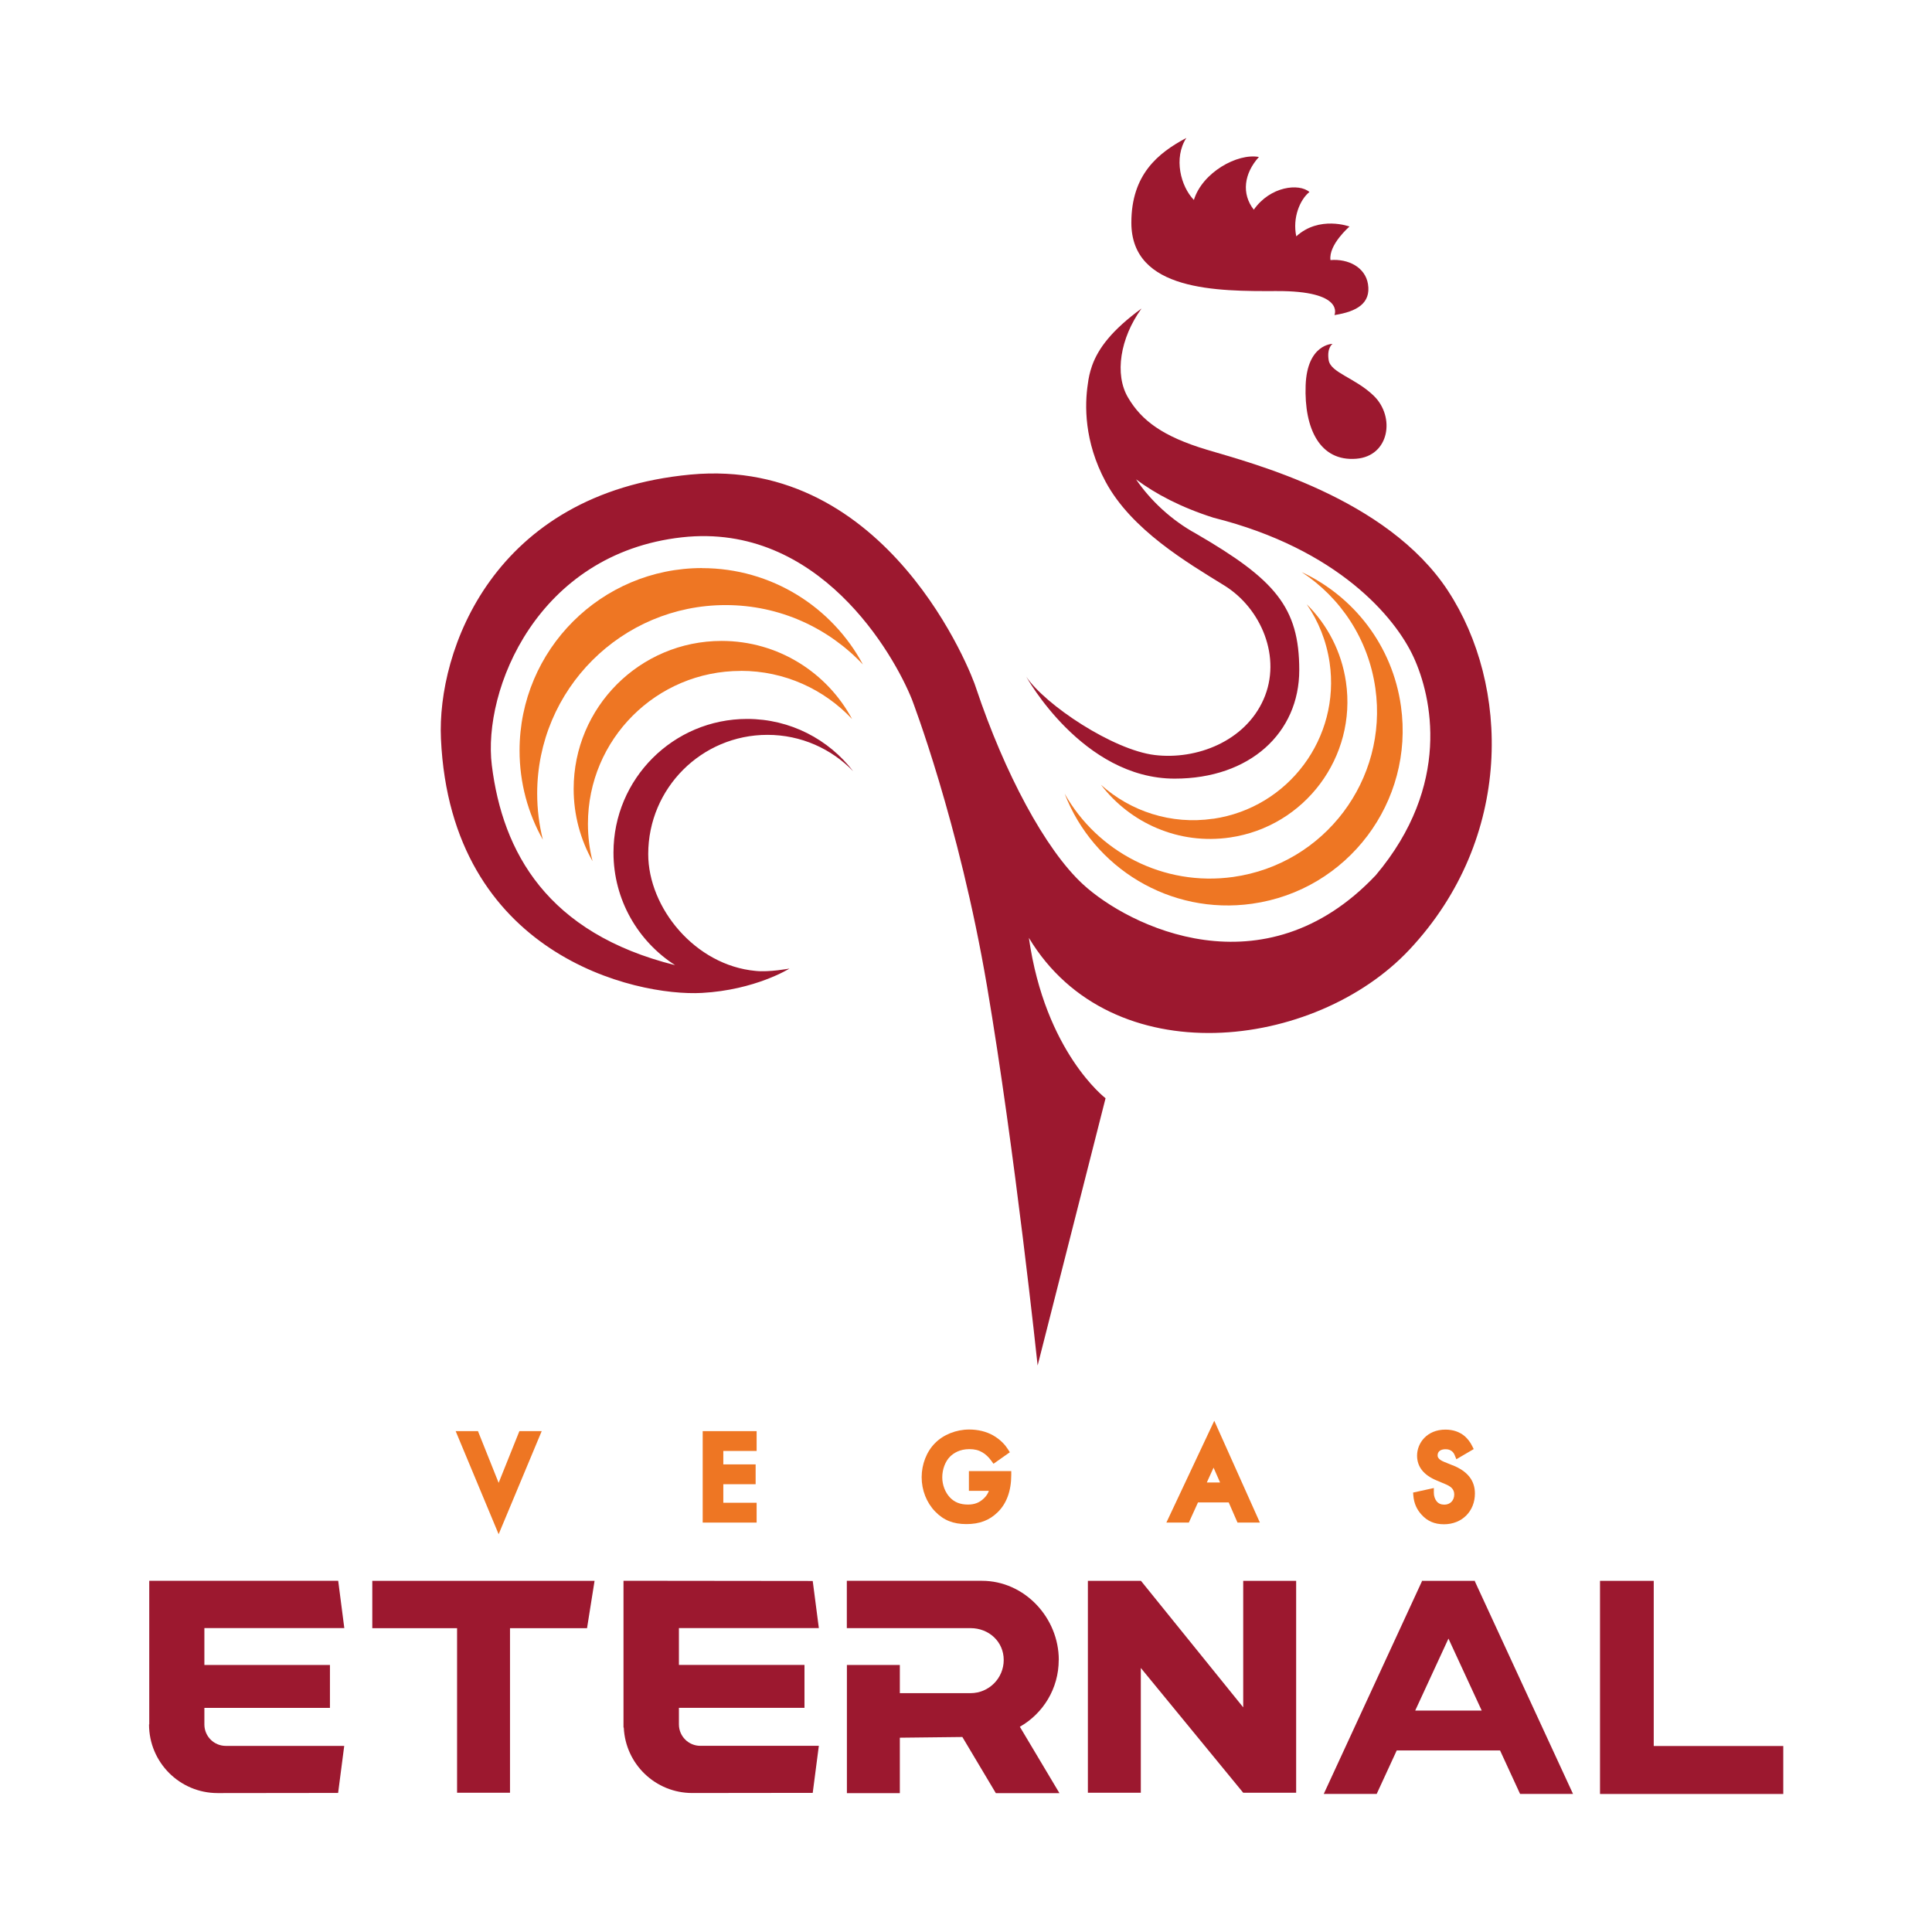
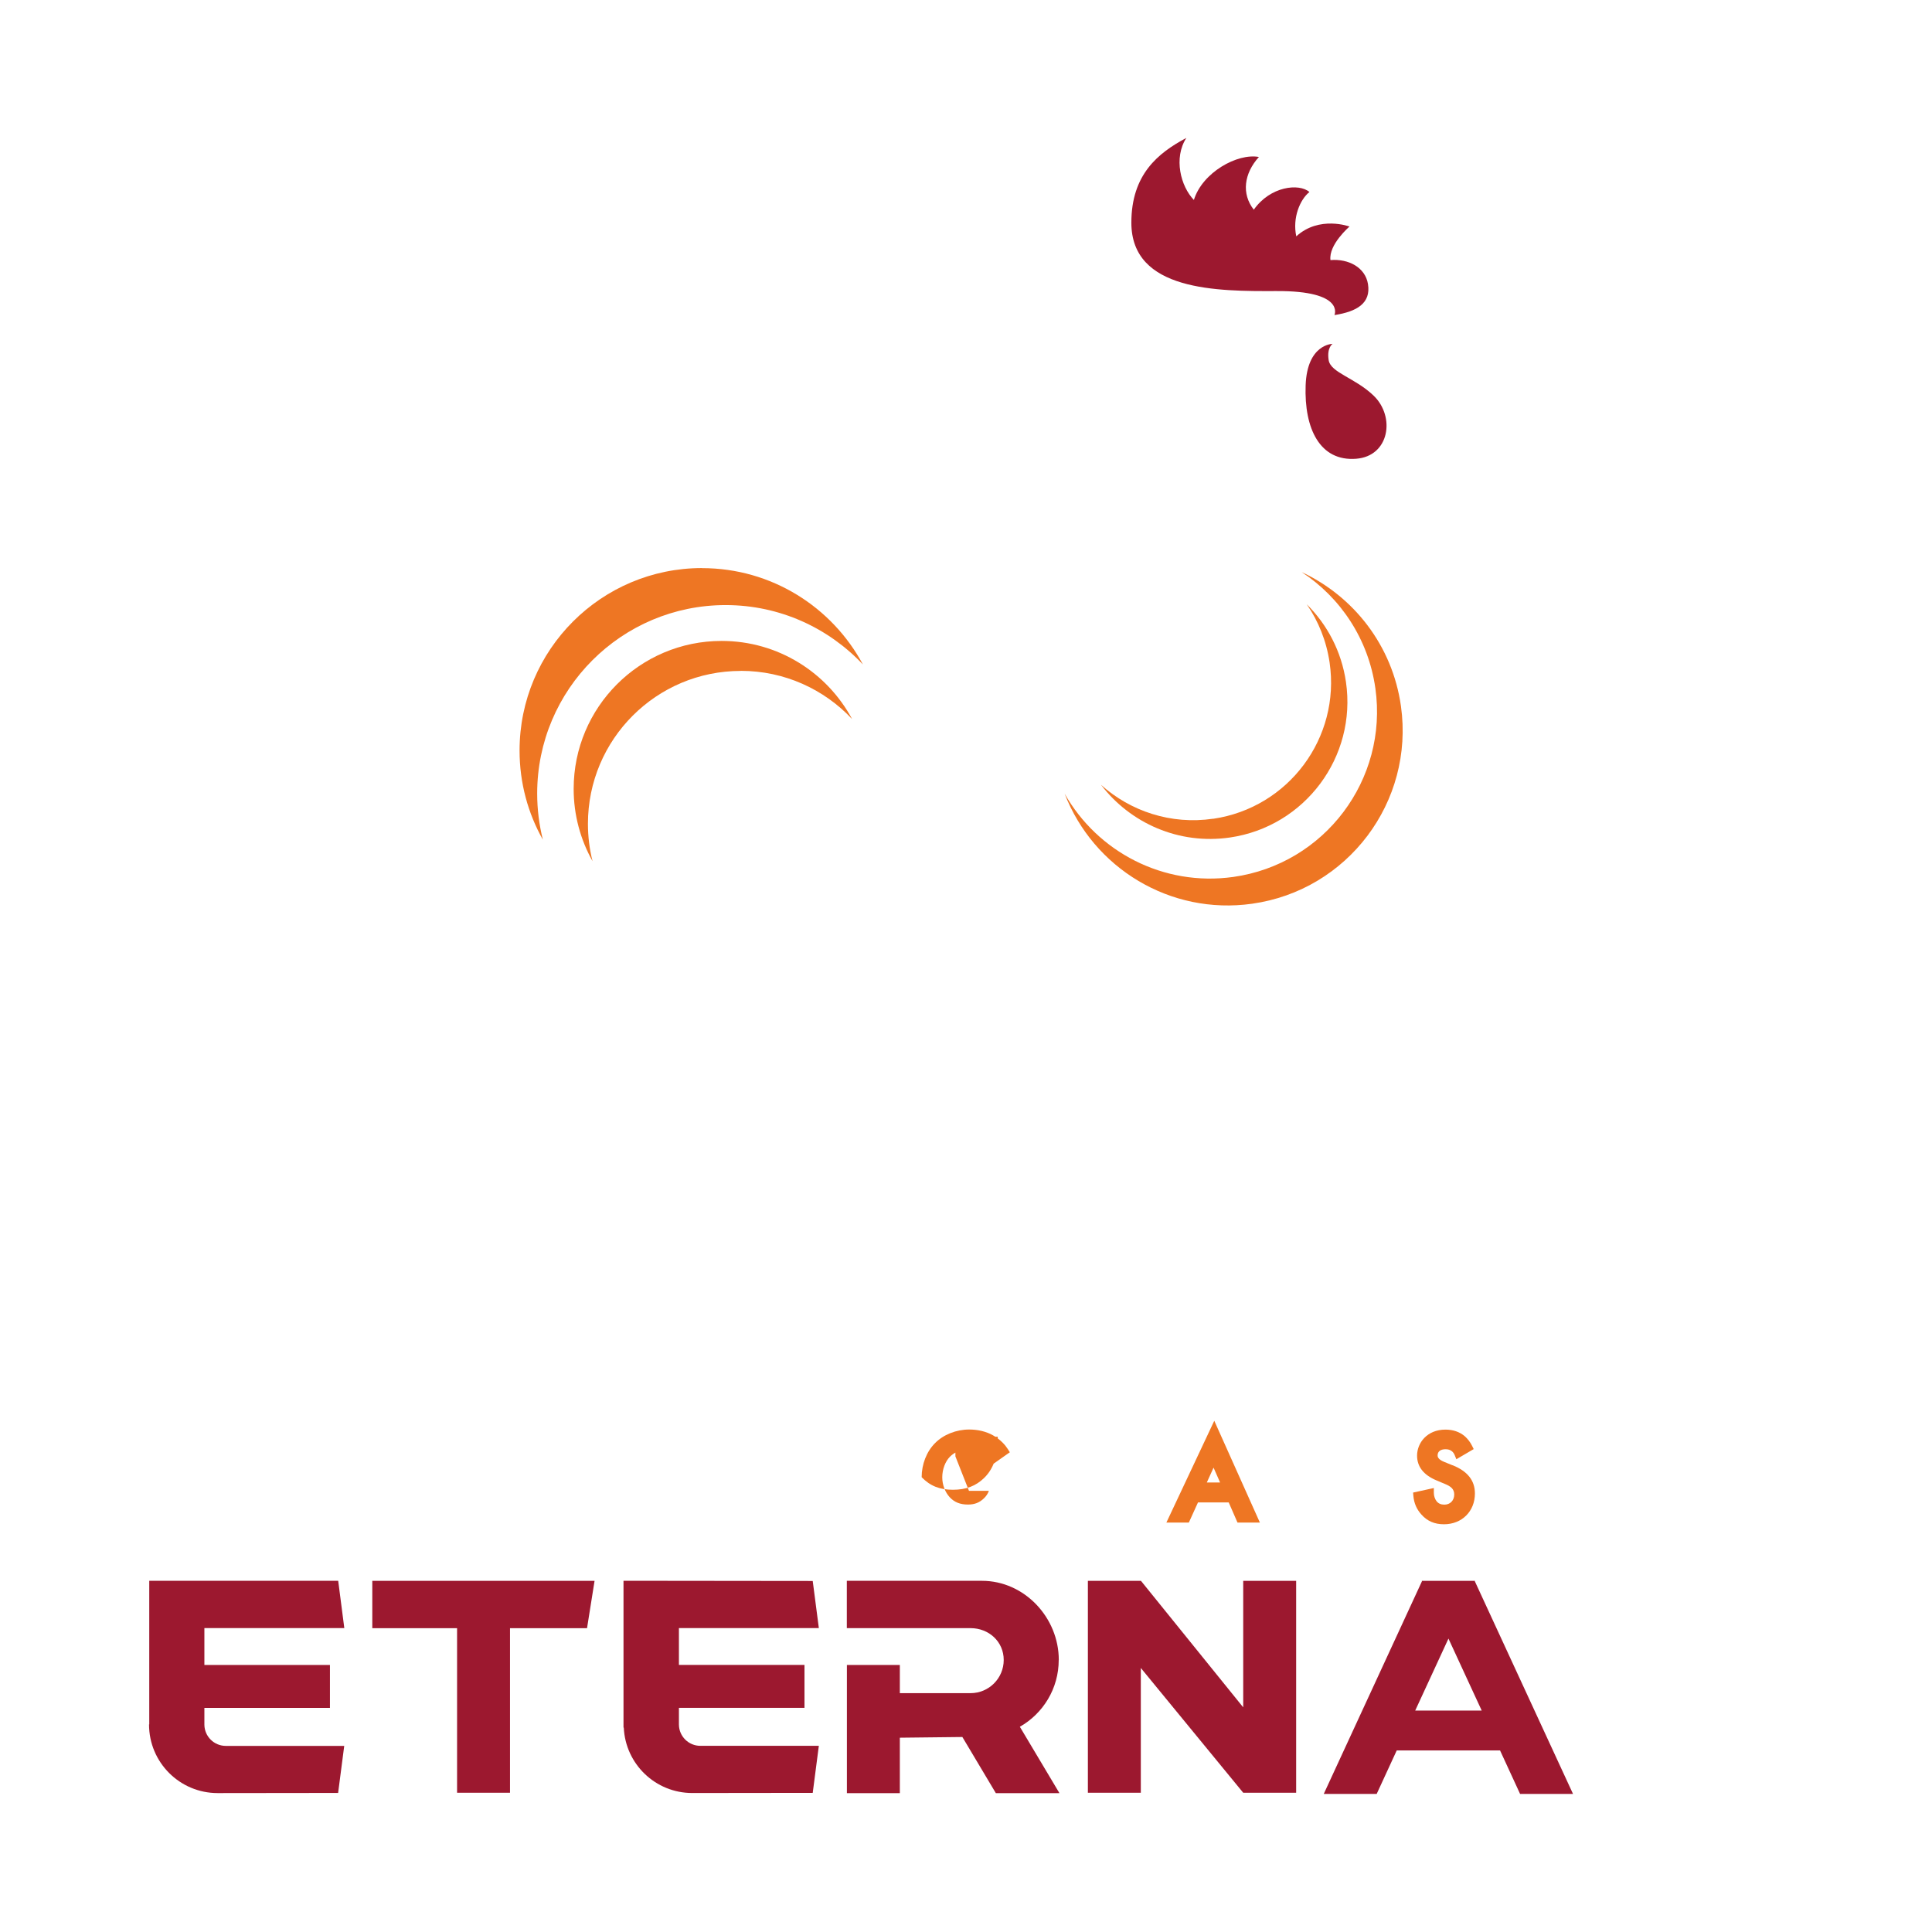
<svg xmlns="http://www.w3.org/2000/svg" fill="none" height="316.228" viewBox="0 0 350 350" width="316.228">
  <clipPath id="a">
    <path d="m27 25h296.06v300h-296.06z" />
  </clipPath>
  <g clip-path="url(#a)">
    <path d="m192.87 143.78c5.187 13.439 19.09 22.038 33.958 19.94 17.327-2.433 29.401-18.46 26.968-35.786-1.544-11.02-8.599-19.915-17.983-24.291 7.016 4.608 12.088 12.1 13.349 21.06 2.33 16.541-9.204 31.834-25.745 34.164-12.68 1.776-24.613-4.57-30.547-15.087z" fill="#ee7623" />
    <path d="m219.76 148.32c-7.634 1.12-14.971-1.364-20.3-6.14 5.303 6.938 14.095 10.89 23.364 9.539 13.58-1.983 22.99-14.598 21.008-28.179-.811-5.548-3.398-10.401-7.106-14.07 2.111 3.051 3.566 6.63 4.145 10.556 1.996 13.645-7.453 26.312-21.098 28.307z" fill="#ee7623" />
-     <path d="m262.34 107.06c-11.083-16.928-35.67-23.171-43.677-25.578s-11.856-5.278-14.315-9.474c-2.471-4.184-1.429-10.762 2.446-16.117-5.355 3.913-7.814 7.183-8.947 10.337 0 0-.012.039-.038.116-.373 1.069-.605 2.124-.734 3.192-.579 3.785-.708 10.414 3.205 17.713 4.686 8.741 14.791 14.662 21.498 18.807 6.72 4.145 10.478 13.078 7.119 20.661-3.36 7.582-12.114 10.967-19.683 10.066s-19.875-9.088-23.3-14.199c0 0 10.17 18.473 26.892 18.473 13.619 0 22.566-8.29 22.566-19.67 0-11.379-4.39-16.4-18.64-24.677-4.506-2.459-8.316-6.037-10.929-9.873 3.527 2.639 8.161 5.085 14.031 6.951 22.618 5.677 32.967 18.112 36.25 25.256 3.295 7.145 6.913 23.171-6.848 39.507-20.301 21.497-44.836 9.217-53.049 1.648-6.848-6.308-14.225-20.198-19.348-35.503-.708-2.472-15.924-42.069-51.736-38.722-35.824 3.36-45.955 32.015-45.222 47.861 1.789 39.198 35.246 46.703 47.256 46.046 9.706-.528 15.885-4.415 15.885-4.415s-3.694.695-6.14.425c-10.968-1.005-19.451-11.444-19.451-21.163 0-11.933 9.668-21.601 21.601-21.601 6.101 0 11.611 2.536 15.537 6.604-4.428-5.767-11.379-9.487-19.219-9.487-13.375 0-24.214 10.839-24.214 24.213 0 8.561 4.454 16.078 11.161 20.391-23.184-5.793-31.242-20.455-33.199-36.198-1.699-13.646 8.213-38.387 34.448-41.309 24.818-2.755 38.412 21.24 41.669 29.401 0 .026 8.509 22.064 13.581 51.865 5.072 29.813 9.178 68.766 9.178 68.766l12.306-48.414s-10.941-8.316-13.889-29.054c14.958 24.87 51.877 20.352 68.959 2.111 18.987-20.275 18.086-48.003 6.99-64.943v-.013z" fill="#9c182f" />
    <path d="m127.18 102.91c-18.254 0-33.057 14.804-33.057 33.057 0 5.87 1.532 11.38 4.222 16.156-.669-2.678-1.03-5.484-1.03-8.368 0-18.858 15.293-34.138 34.139-34.138 9.809 0 18.639 4.145 24.87 10.761-5.574-10.388-16.529-17.455-29.144-17.455v-.013z" fill="#ee7623" />
    <path d="m134.2 121.53c7.956 0 15.113 3.36 20.159 8.727-4.518-8.418-13.4-14.147-23.634-14.147-14.804 0-26.801 11.998-26.801 26.801 0 4.763 1.248 9.23 3.424 13.105-.554-2.176-.837-4.441-.837-6.784 0-15.293 12.397-27.689 27.689-27.689z" fill="#ee7623" />
    <g fill="#9c182f">
      <path d="m231.23 52.728c12.525-.064 10.517 4.351 10.517 4.351 4.08-.631 6.629-2.15 6.076-5.612-.49-3.038-3.54-4.621-6.797-4.351-.361-2.806 3.45-6.076 3.45-6.076s-5.471-2.034-9.642 1.776c-.721-3.36.669-6.668 2.381-8.033-1.879-1.622-7.092-1.056-10.079 3.205-2.253-2.871-1.789-6.552.927-9.552-3.901-.721-10.247 2.806-11.779 7.788-2.394-2.459-3.72-7.608-1.364-11.238-5.136 2.729-9.964 6.629-9.964 15.357 0 12.422 15.615 12.435 26.286 12.384h-.012z" />
      <path d="m241.42 62.292s-4.622 0-4.892 7.518c-.283 7.865 2.6 13.812 9.153 13.298 6.024-.463 7.131-7.595 3.179-11.418-3.372-3.257-7.801-4.158-8.161-6.449-.361-2.291.721-2.961.721-2.961v.013z" />
      <path d="m62.374 294.93-1.107-8.56h-34.229v26.028h-.039c0 6.874 5.561 12.436 12.435 12.436l21.819-.026 1.107-8.522h-21.446c-2.137 0-3.862-1.712-3.888-3.836v-3.051h22.746v-7.775h-22.746v-6.681h25.346v-.013z" />
      <path d="m67.446 294.96h15.357v29.813h9.59v-29.813h13.954l1.364-8.574h-40.266v8.574z" />
      <path d="m267.23 286.38h-9.668l.039.078-17.79 38.528h9.59l3.63-7.878h18.717l3.63 7.878h9.59l-17.79-38.528.039-.078zm1.184 23.506h-12.036l6.024-13.04 6.025 13.04z" />
      <path d="m191.81 300.72c0-7.685-6.23-14.341-13.915-14.341h-24.484v8.574h22.411c3.321 0 6.012 2.445 6.012 5.767 0 3.321-2.691 6.011-6.012 6.011h-12.808v-5.11h-9.59v23.222h9.59v-10.041l11.328-.128 6.063 10.169h11.521l-7.17-12.023c4.209-2.394 7.041-6.913 7.041-12.1z" />
      <path d="m225.22 309.3-18.524-22.914h-9.616v38.387h9.59v-22.605l18.55 22.605h9.59v-38.387h-9.59z" />
-       <path d="m299.59 316.31v-29.93h-9.732v38.619h33.199v-8.689z" />
      <path d="m148.34 294.93-1.107-8.522-34.28-.038v26.595h.051c.296 6.604 5.728 11.856 12.409 11.856l21.82-.026 1.107-8.522h-21.459c-2.137 0-3.862-1.712-3.888-3.836v-3.051h22.746v-7.775h-22.746v-6.668h25.347z" />
    </g>
    <g fill="#ee7623">
-       <path d="m90.334 268.63-3.746-9.371h-4.042l7.788 18.678 7.801-18.678h-4.042z" />
-       <path d="m127.3 275.83h9.77v-3.591h-6.037v-3.36h5.857v-3.592h-5.857v-2.433h6.037v-3.591h-9.77z" />
-       <path d="m175.54 270.08h3.604c-.18.502-.463.94-.888 1.351-.811.786-1.699 1.133-2.896 1.133-1.403 0-2.446-.412-3.283-1.3-.862-.914-1.377-2.278-1.377-3.63 0-1.442.54-2.884 1.403-3.746.618-.618 1.738-1.365 3.501-1.365.94 0 1.674.181 2.33.567.58.322 1.185.888 1.635 1.519l.412.566 2.961-2.085-.361-.567c-.437-.695-1.274-1.699-2.703-2.51-1.223-.682-2.716-1.042-4.299-1.042-2.356 0-4.686.926-6.205 2.484-1.506 1.506-2.407 3.81-2.407 6.153s.875 4.596 2.446 6.218c1.531 1.583 3.269 2.278 5.664 2.278 2.394 0 4.17-.695 5.651-2.137 1.609-1.557 2.471-3.861 2.471-6.758v-.708h-7.672v3.553z" />
+       <path d="m175.54 270.08h3.604c-.18.502-.463.94-.888 1.351-.811.786-1.699 1.133-2.896 1.133-1.403 0-2.446-.412-3.283-1.3-.862-.914-1.377-2.278-1.377-3.63 0-1.442.54-2.884 1.403-3.746.618-.618 1.738-1.365 3.501-1.365.94 0 1.674.181 2.33.567.58.322 1.185.888 1.635 1.519l.412.566 2.961-2.085-.361-.567c-.437-.695-1.274-1.699-2.703-2.51-1.223-.682-2.716-1.042-4.299-1.042-2.356 0-4.686.926-6.205 2.484-1.506 1.506-2.407 3.81-2.407 6.153c1.531 1.583 3.269 2.278 5.664 2.278 2.394 0 4.17-.695 5.651-2.137 1.609-1.557 2.471-3.861 2.471-6.758v-.708h-7.672v3.553z" />
      <path d="m211.3 275.83h4.068l1.661-3.656h5.561l1.596 3.656h4.055l-8.264-18.447zm7.325-7.26 1.223-2.691 1.184 2.691z" />
      <path d="m263.14 265.45-1.519-.617c-1.184-.477-1.184-1.005-1.184-1.185 0-.695.541-1.107 1.429-1.107.502 0 .849.116 1.171.373.232.194.373.412.489.683l.309.759 3.141-1.841-.296-.592c-.322-.656-.798-1.274-1.326-1.738-.927-.785-2.098-1.197-3.501-1.197-3.334 0-5.136 2.42-5.136 4.712 0 2.008 1.184 3.514 3.527 4.492l1.467.618c1.082.438 1.738.914 1.738 1.931 0 1.081-.734 1.841-1.789 1.841-.618 0-1.082-.206-1.416-.631-.309-.399-.489-.965-.489-1.506v-.875l-3.759.824.051.617c.116 1.301.592 2.408 1.455 3.36 1.068 1.197 2.368 1.764 4.093 1.764 3.244 0 5.6-2.343 5.6-5.574 0-2.343-1.313-4.016-4.016-5.111z" />
    </g>
  </g>
</svg>